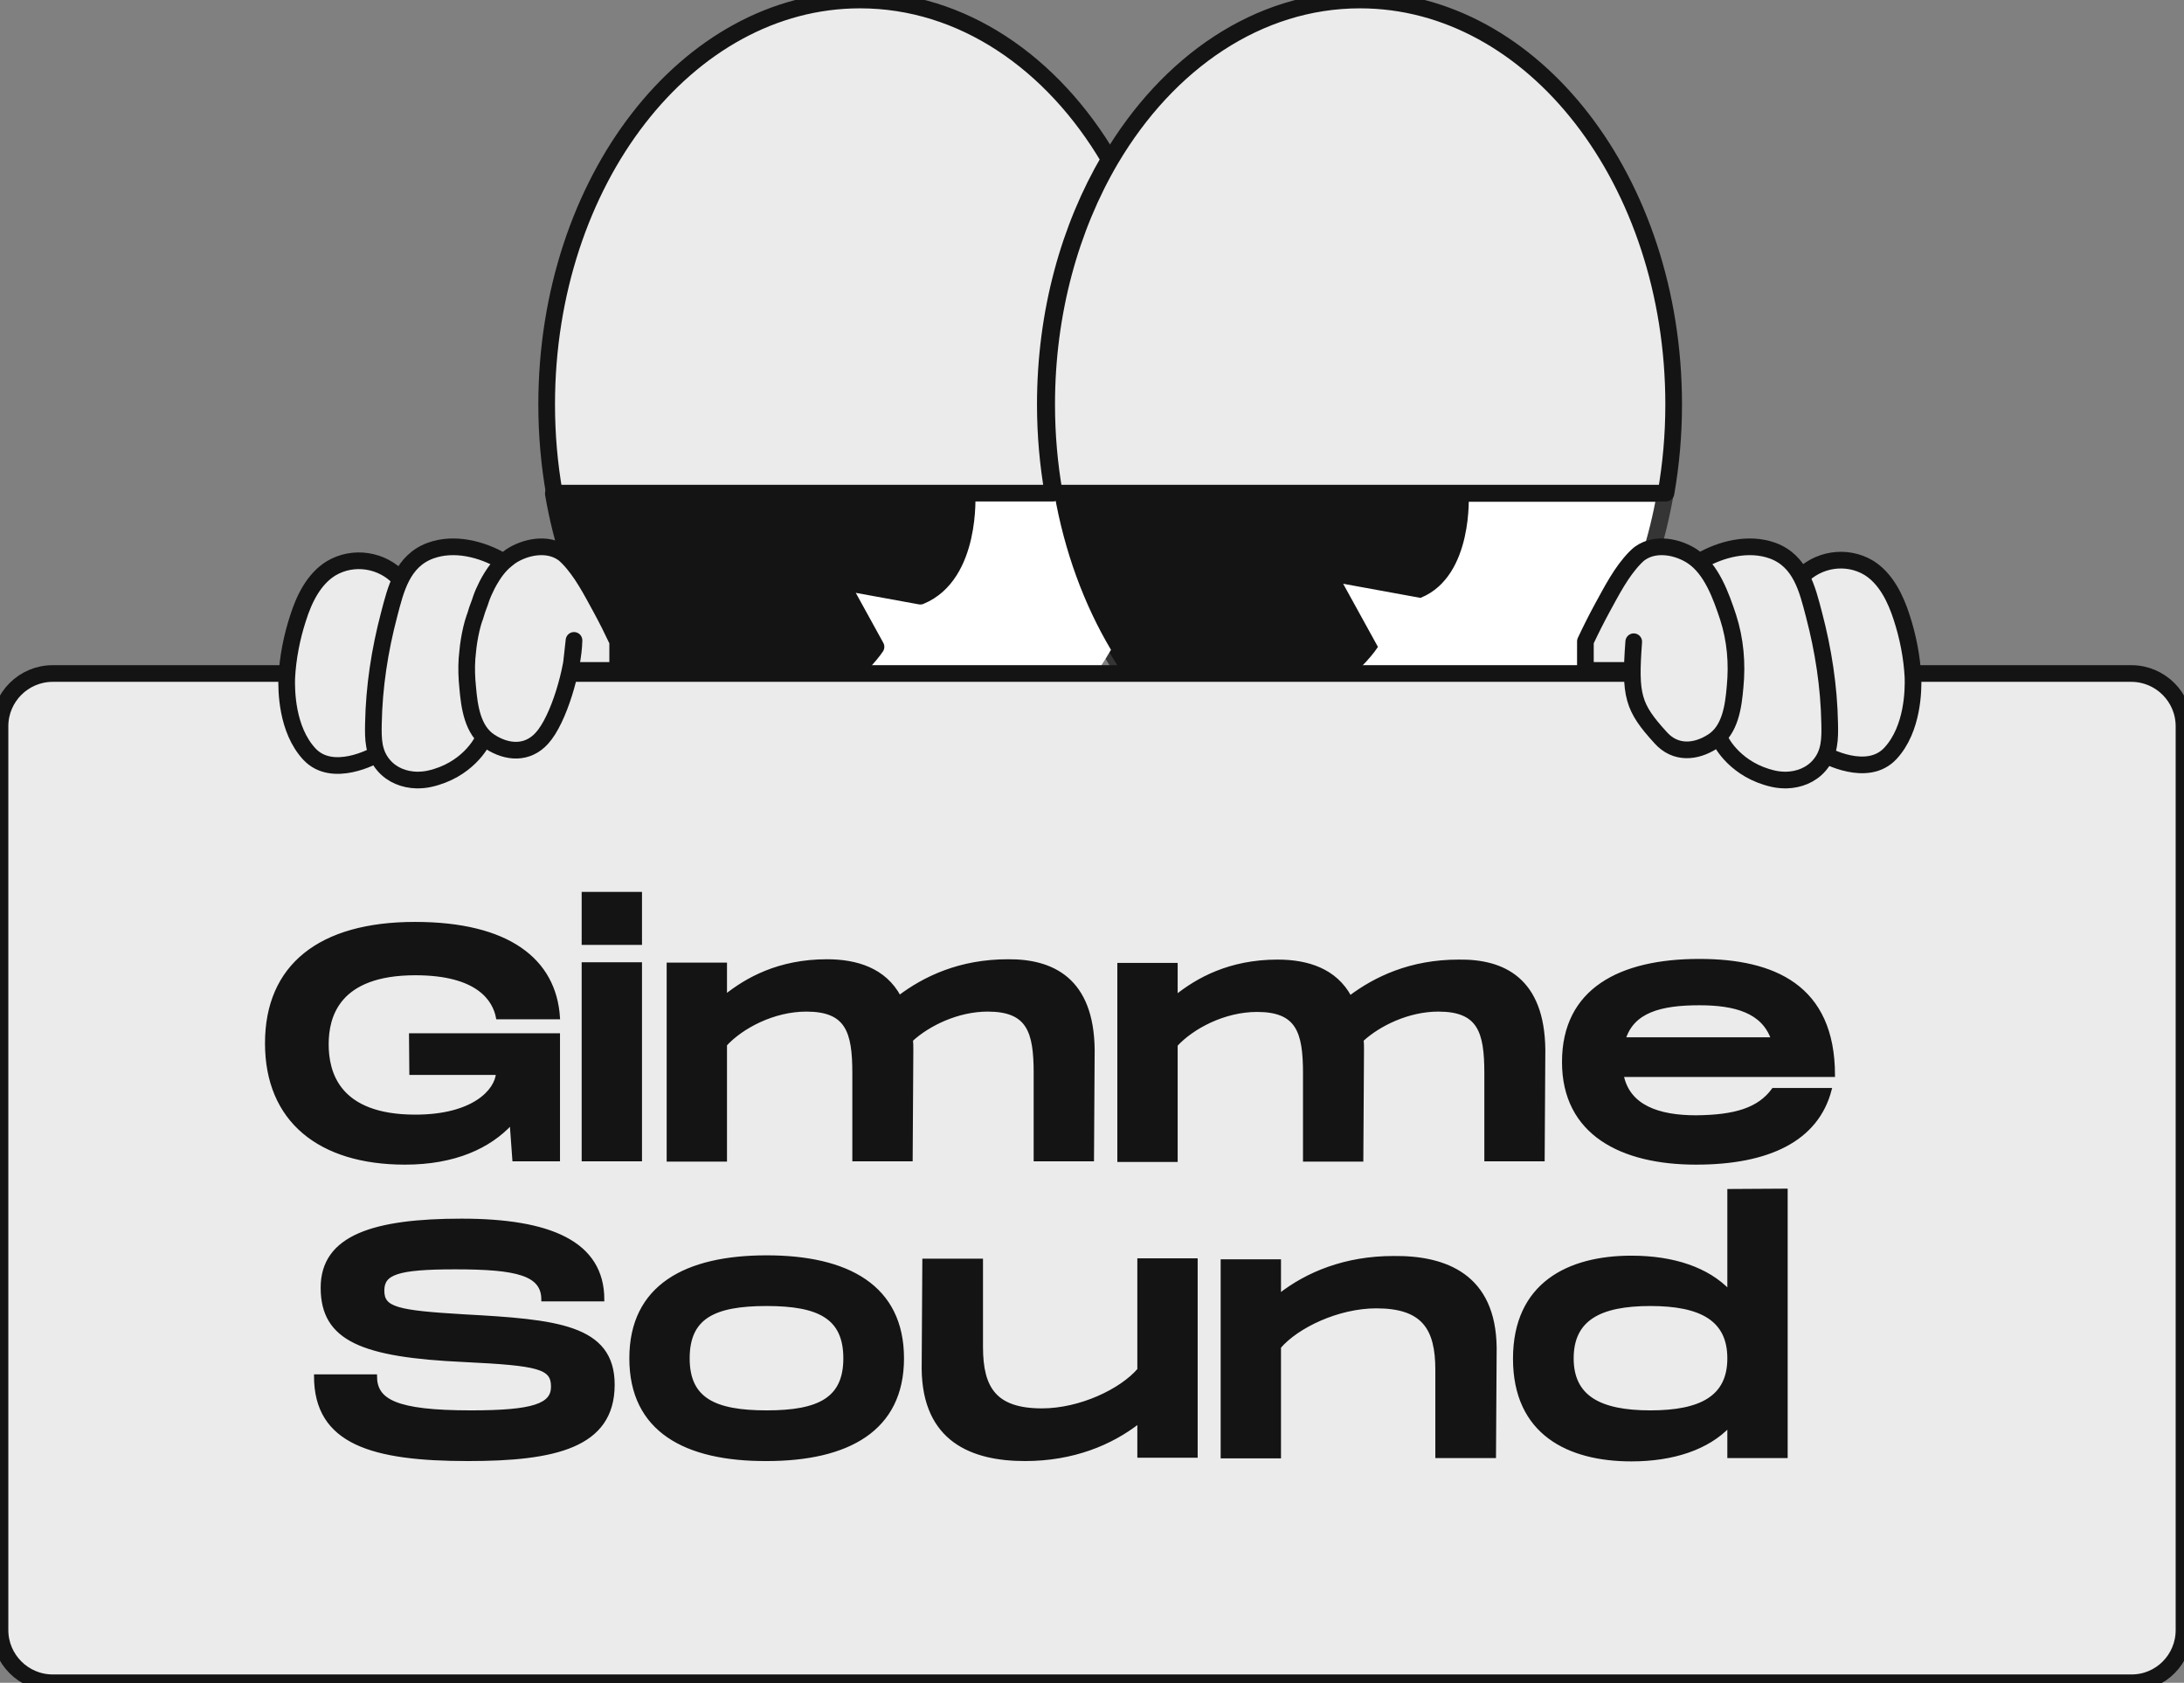
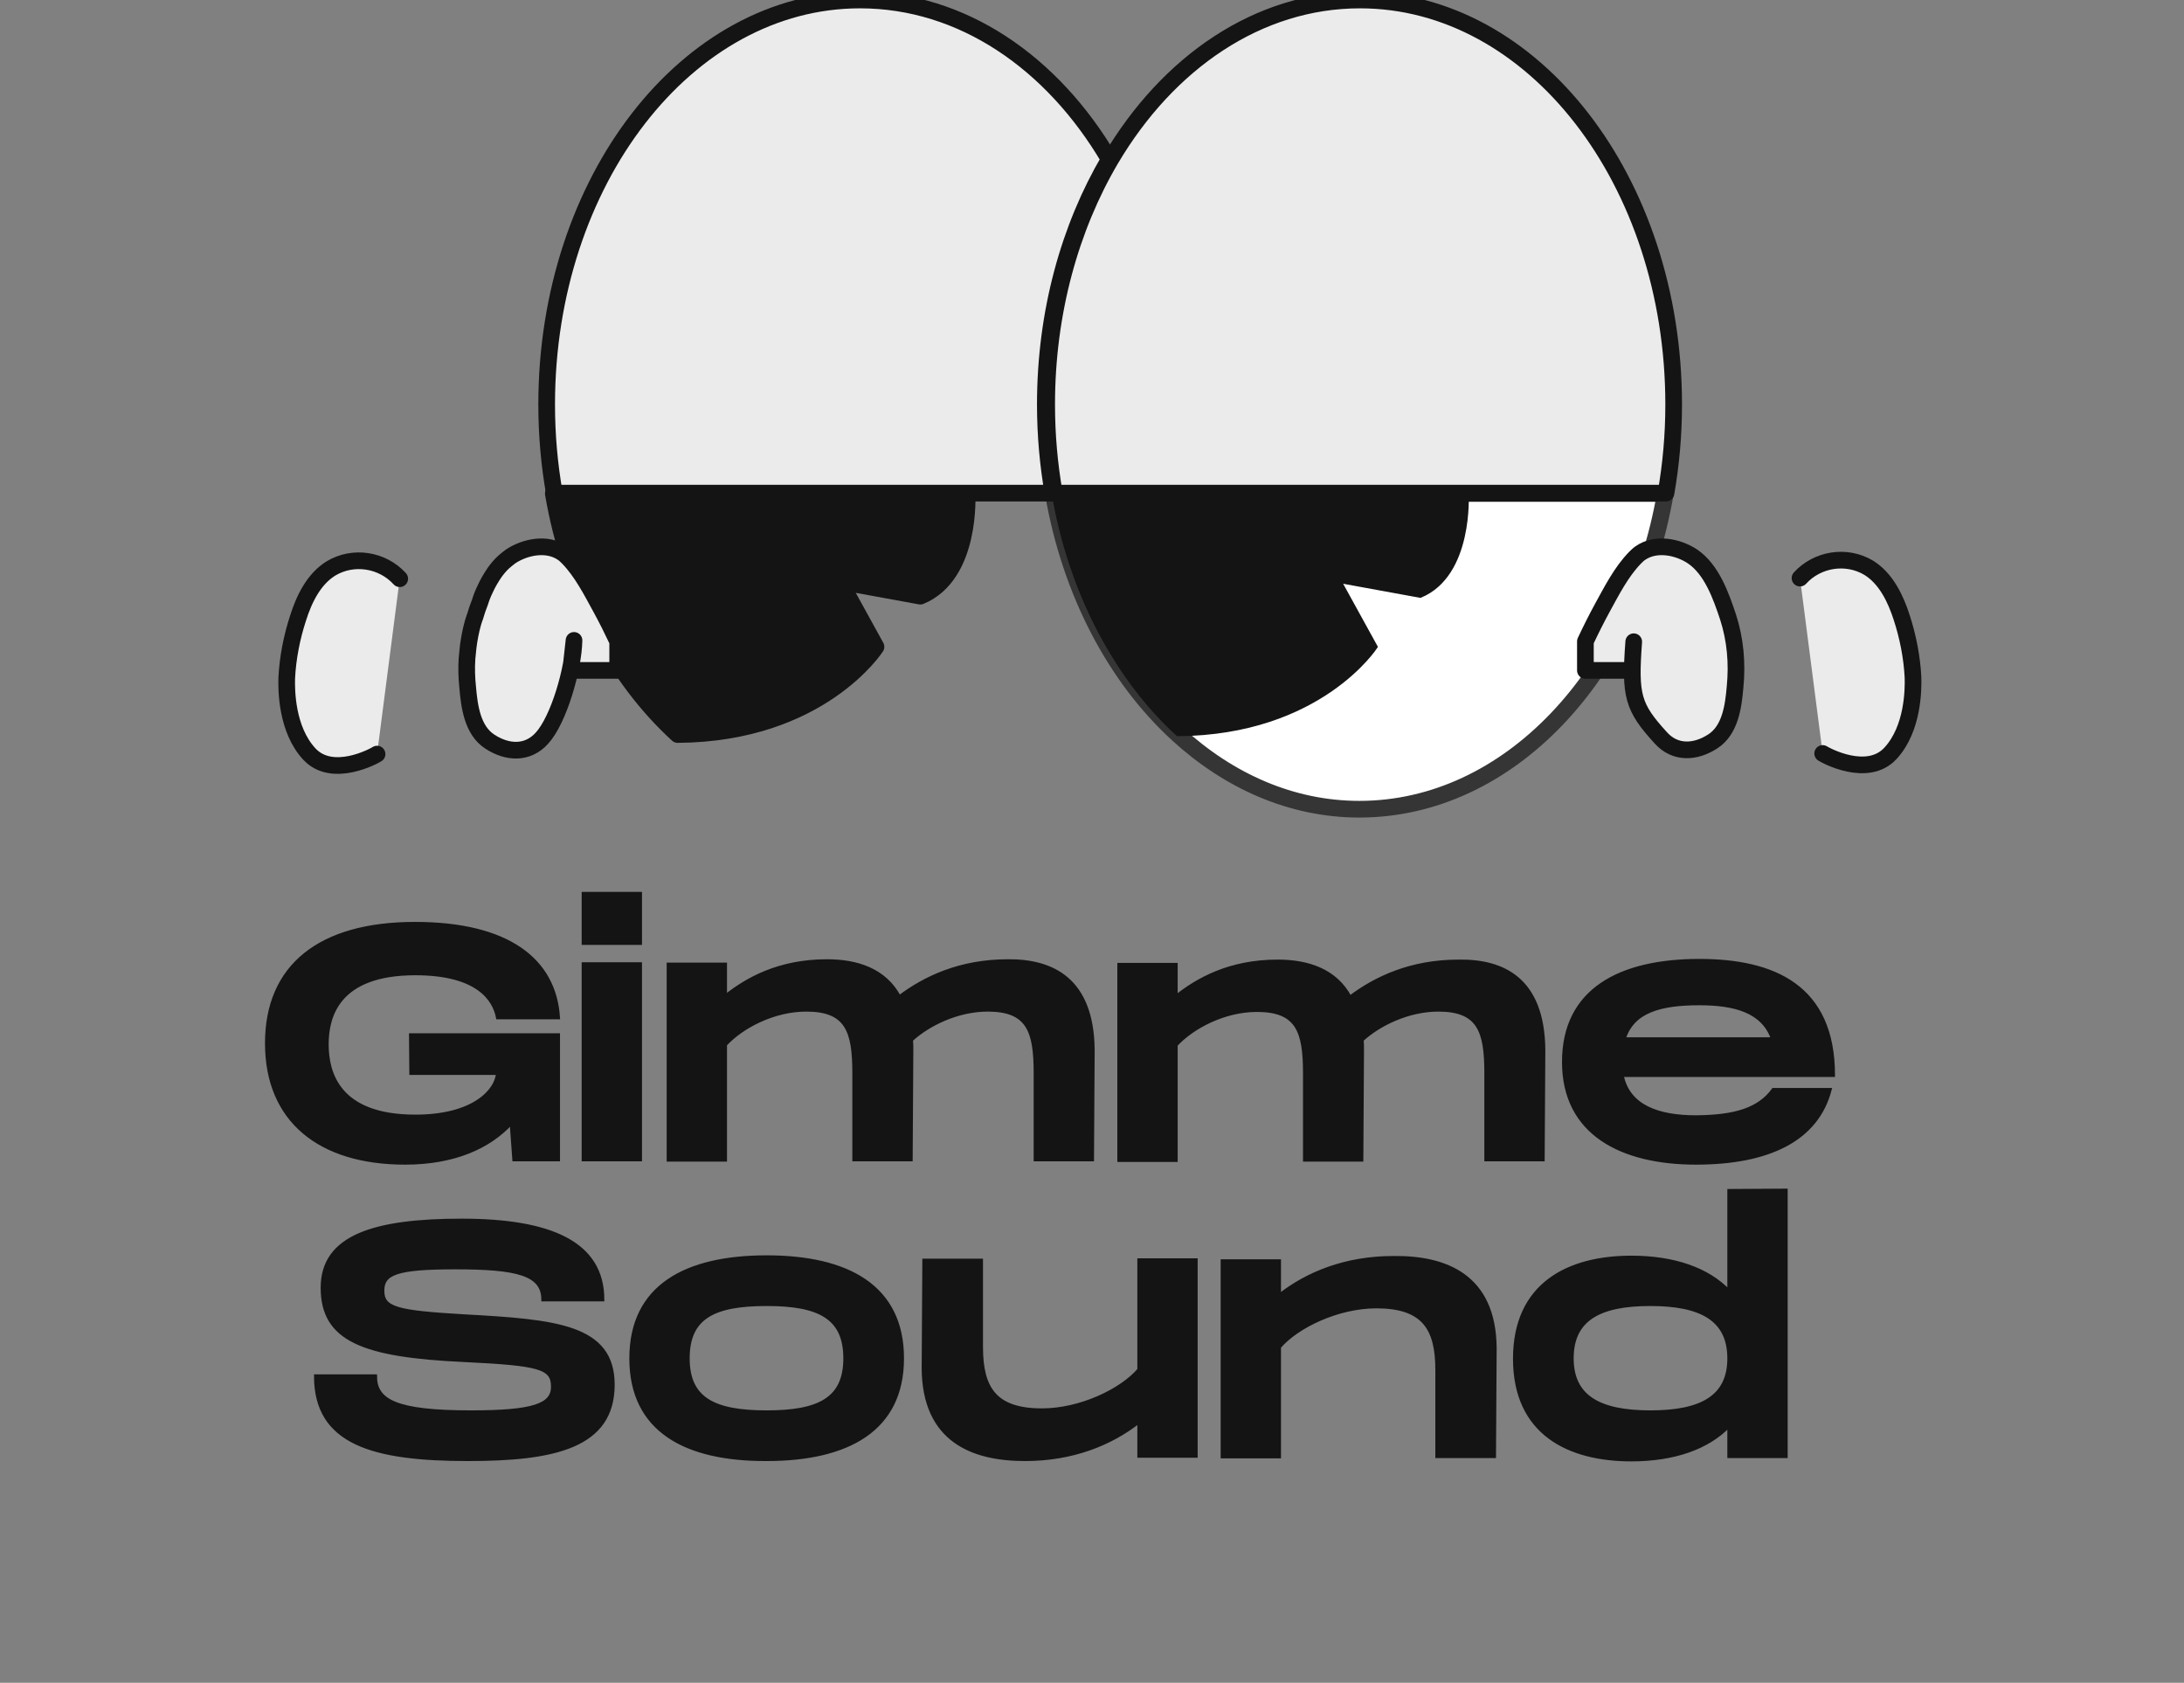
<svg xmlns="http://www.w3.org/2000/svg" width="163.8" height="126.175" fill="none" overflow="visible">
  <rect width="100%" height="100%" fill="#808080" stroke="none" />
  <g>
    <path d="M 79 37 C 80.275 44.4 83.675 50.8 88.325 55.05 C 92.175 58.575 96.875 60.675 101.95 60.675 C 113.175 60.675 122.55 50.55 124.9 37 L 79 37 Z" fill="rgb(255, 255, 255)" stroke-width="1.25" stroke="rgb(53,53,53)" stroke-linecap="round" stroke-linejoin="round" stroke-dasharray="" />
    <path d="M 78.5 30.325 C 78.5 32.625 78.7 34.825 79.075 36.975 L 124.95 36.975 C 125.325 34.825 125.525 32.625 125.525 30.325 C 125.525 13.575 115 0 102 0 C 94.375 0 87.6 4.675 83.3 11.95 L 83.3 11.95 C 80.3 17.05 78.5 23.425 78.5 30.325 Z" fill="rgb(235, 235, 235)" stroke-width="1.25" stroke="rgb(20, 20, 20)" stroke-linecap="round" stroke-linejoin="round" stroke-dasharray="" />
    <path d="M 79 37.025 C 79.75 41.375 81.225 45.35 83.25 48.75 C 84.675 51.175 86.4 53.325 88.325 55.075 C 99.025 55 103.2 48.5 103.2 48.5 L 100.5 43.6 L 106.525 44.7 C 110.4 43.1 110.025 37 110.025 37 L 79 37 Z" fill="rgb(20, 20, 20)" stroke-width="0.25" stroke="rgb(20, 20, 20)" stroke-miterlimit="10" stroke-dasharray="" />
-     <path d="M 51 55.05 C 54.85 58.575 59.55 60.675 64.625 60.675 C 72.25 60.675 79.05 55.975 83.325 48.725 C 81.3 45.325 79.825 41.325 79.075 37 L 72.675 37 C 72.675 37 73.075 43.1 69.175 44.7 L 63.15 43.6 L 65.85 48.5 C 65.85 48.5 61.7 54.975 51 55.05 Z" fill="rgb(255, 255, 255)" />
    <path d="M 41 30.325 C 41 32.625 41.2 34.825 41.575 36.975 L 78.975 36.975 C 78.6 34.825 78.4 32.625 78.4 30.325 C 78.4 23.4 80.2 17.05 83.2 11.95 L 83.2 11.95 C 78.925 4.675 72.15 0 64.5 0 C 51.525 0 41 13.575 41 30.325 Z" fill="rgb(235, 235, 235)" stroke-width="1.25" stroke="rgb(20, 20, 20)" stroke-linecap="round" stroke-linejoin="round" stroke-dasharray="" />
    <path d="M 41.5 37.025 C 42.775 44.425 46.175 50.825 50.825 55.075 C 61.525 55 65.7 48.5 65.7 48.5 L 63 43.6 L 69.025 44.7 C 72.9 43.1 72.525 37 72.525 37 L 41.5 37 Z" fill="rgb(20, 20, 20)" stroke-width="1.25" stroke="rgb(20, 20, 20)" stroke-linecap="round" stroke-linejoin="round" stroke-dasharray="" />
-     <path d="M 159.875 126.175 L 3.95 126.175 C 1.775 126.175 0 124.4 0 122.225 L 0 54.45 C 0 52.275 1.775 50.5 3.95 50.5 L 159.85 50.5 C 162.025 50.5 163.8 52.275 163.8 54.45 L 163.8 122.225 C 163.8 124.4 162.05 126.175 159.875 126.175 Z" fill="rgb(235, 235, 235)" stroke-width="1.25" stroke="rgb(20, 20, 20)" stroke-linecap="round" stroke-linejoin="round" stroke-dasharray="" />
    <path d="M 135 43.345 C 136.3 41.92 138.475 41.57 140.15 42.57 C 141.45 43.37 142.175 44.895 142.625 46.295 C 143.1 47.745 143.4 49.295 143.475 50.795 C 143.5 51.645 143.5 54.645 141.775 56.495 C 140.05 58.345 136.925 56.645 136.7 56.495" fill="rgb(235, 235, 235)" stroke-width="1.25" stroke="rgb(20, 20, 20)" stroke-linecap="round" stroke-linejoin="round" stroke-dasharray="" />
-     <path d="M 127.5 42.089 C 129.075 41.164 131.15 40.639 132.95 41.289 C 135.05 42.064 135.55 44.164 136.05 46.089 C 136.75 48.739 137.175 51.489 137.225 54.239 C 137.25 55.389 137.25 56.464 136.45 57.389 C 135.825 58.114 134.925 58.464 133.975 58.489 C 133.65 58.489 133.325 58.464 133 58.389 C 130.225 57.764 129.1 55.714 129 55.414" fill="rgb(235, 235, 235)" stroke-width="1.25" stroke="rgb(20, 20, 20)" stroke-linecap="round" stroke-linejoin="round" stroke-dasharray="" />
    <path d="M 122.18 50.267 L 118.905 50.267 L 118.905 48.092 C 119.305 47.242 119.73 46.392 120.18 45.567 C 120.88 44.292 121.605 42.867 122.63 41.817 C 122.755 41.692 122.88 41.567 123.03 41.467 C 124.18 40.667 125.83 40.992 126.93 41.717 C 128.38 42.692 129.08 44.692 129.605 46.267 C 130.155 47.967 130.305 49.742 130.13 51.517 C 130.005 52.942 129.78 54.742 128.455 55.592 C 127.18 56.417 125.655 56.542 124.555 55.317 C 122.455 53.017 122.23 52.167 122.53 48.117 M 29.98 43.392 C 28.68 41.967 26.505 41.617 24.83 42.617 C 23.53 43.417 22.805 44.917 22.355 46.342 C 21.88 47.792 21.58 49.342 21.505 50.842 C 21.48 51.692 21.48 54.692 23.205 56.542 C 24.93 58.392 28.055 56.692 28.28 56.542" fill="rgb(235, 235, 235)" stroke-width="1.25" stroke="rgb(20, 20, 20)" stroke-linecap="round" stroke-linejoin="round" stroke-dasharray="" />
-     <path d="M 37.707 42.089 C 36.132 41.164 34.057 40.639 32.282 41.289 C 30.182 42.064 29.682 44.164 29.182 46.089 C 28.482 48.739 28.057 51.489 28.007 54.239 C 27.982 55.389 27.982 56.464 28.782 57.389 C 29.407 58.114 30.307 58.464 31.257 58.489 C 31.582 58.489 31.907 58.464 32.232 58.389 C 35.007 57.764 36.132 55.714 36.232 55.414" fill="rgb(235, 235, 235)" stroke-width="1.25" stroke="rgb(20, 20, 20)" stroke-linecap="round" stroke-linejoin="round" stroke-dasharray="" />
    <path d="M 35.076 51.542 C 35.201 52.967 35.426 54.767 36.751 55.617 C 38.026 56.442 39.551 56.567 40.651 55.342 C 41.901 53.967 43.001 50.192 43.051 48.017 L 42.801 50.267 L 46.326 50.267 L 46.326 48.092 C 45.926 47.242 45.501 46.392 45.051 45.567 C 44.351 44.292 43.626 42.867 42.601 41.817 C 42.476 41.692 42.351 41.567 42.201 41.467 C 41.051 40.667 39.401 40.992 38.301 41.717 C 38.126 41.842 37.951 41.992 37.776 42.142 C 37.526 42.367 37.301 42.642 37.101 42.917 C 36.826 43.317 36.576 43.742 36.376 44.192 C 36.226 44.492 36.101 44.817 36.001 45.142 C 35.851 45.517 35.726 45.892 35.626 46.242 C 35.626 46.267 35.626 46.267 35.601 46.292 C 35.501 46.567 35.426 46.867 35.351 47.167 C 35.226 47.717 35.126 48.292 35.076 48.867 C 35.051 49.042 35.051 49.217 35.026 49.367 C 34.976 50.092 35.001 50.817 35.076 51.542 Z" fill="rgb(235, 235, 235)" stroke-width="1.25" stroke="rgb(20, 20, 20)" stroke-linecap="round" stroke-linejoin="round" stroke-dasharray="" />
    <path d="M 30.8 77.6 L 41.875 77.6 L 41.875 86.95 L 38.55 86.95 L 38.35 84.2 C 36.7 86 34.075 87.2 30.375 87.2 C 23.95 87.2 20 84 20 78.225 C 20 72.45 23.95 69.25 31.125 69.25 C 38.1 69.25 41.6 71.975 41.875 76.3 L 37.325 76.3 C 37.075 74.975 35.875 73 31.15 73 C 25.325 73 24.525 76.225 24.525 78.3 C 24.525 80.425 25.35 83.7 31.15 83.7 C 35.5 83.7 37.225 81.8 37.325 80.475 L 30.825 80.475 Z M 48.025 67 L 48.025 70.725 L 43.75 70.725 L 43.75 67 Z M 48.025 72.275 L 48.025 86.95 L 43.75 86.95 L 43.75 72.275 Z M 81.975 78.725 L 81.925 86.95 L 77.65 86.95 L 77.65 80.45 C 77.65 77.325 77.125 75.725 74.075 75.725 C 71.825 75.725 69.625 76.8 68.35 77.975 C 68.375 78.225 68.375 78.475 68.375 78.75 L 68.325 86.95 L 64.05 86.95 L 64.05 80.45 C 64.05 77.325 63.525 75.725 60.475 75.725 C 58 75.725 55.625 77 54.4 78.325 L 54.4 86.975 L 50.125 86.975 L 50.125 72.3 L 54.4 72.3 L 54.4 74.7 C 56 73.425 58.4 72.05 62.025 72.05 C 64.25 72.05 66.35 72.7 67.45 74.75 C 69.35 73.325 71.975 72.05 75.6 72.05 C 78.925 72.025 81.925 73.425 81.975 78.725 Z M 115.775 78.725 L 115.725 86.95 L 111.45 86.95 L 111.45 80.45 C 111.45 77.325 110.925 75.725 107.875 75.725 C 105.625 75.725 103.425 76.8 102.15 77.975 C 102.175 78.225 102.175 78.475 102.175 78.75 L 102.125 86.975 L 97.85 86.975 L 97.85 80.475 C 97.85 77.35 97.325 75.75 94.275 75.75 C 91.8 75.75 89.425 77.025 88.2 78.35 L 88.2 87 L 83.925 87 L 83.925 72.325 L 88.2 72.325 L 88.2 74.725 C 89.8 73.45 92.2 72.075 95.825 72.075 C 98.05 72.075 100.15 72.725 101.25 74.775 C 103.15 73.35 105.775 72.075 109.4 72.075 C 112.75 72.025 115.725 73.425 115.775 78.725 Z M 133 81.7 L 137.25 81.7 C 136.275 85.45 132.65 87.2 127.2 87.2 C 121.625 87.2 117.275 85 117.275 79.625 C 117.275 74.225 121.5 72.025 127.45 72.025 C 133.025 72.025 137.5 73.95 137.5 80.625 L 121.65 80.625 C 122.125 82.975 124.375 83.75 127.2 83.75 C 130.15 83.725 131.925 83.175 133 81.7 Z M 121.8 77.9 L 132.95 77.9 C 132.225 75.825 130.125 75.25 127.45 75.25 C 124.5 75.25 122.45 75.825 121.8 77.9 Z M 28.15 103.175 C 28.15 105.025 29.65 105.875 35.325 105.875 C 40.025 105.875 41.45 105.35 41.45 103.975 C 41.45 102.525 40.45 102.275 34.8 102 C 27.2 101.65 24.175 100.45 24.175 96.55 C 24.175 92.7 28.1 91.5 34.625 91.5 C 41.2 91.5 45.2 93.15 45.2 97.45 L 40.725 97.45 C 40.725 95.525 38.8 95.05 34.15 95.05 C 29.725 95.05 28.7 95.475 28.7 96.775 C 28.7 98.125 29.75 98.375 34.825 98.675 C 41.7 99.05 45.975 99.425 45.975 103.825 C 45.975 108.475 41.55 109.425 35.1 109.425 C 27.95 109.425 23.675 108.2 23.675 103.175 Z M 47.325 101.85 C 47.325 96.45 51.425 94.25 57.5 94.25 C 63.55 94.25 67.675 96.45 67.675 101.85 C 67.675 107.225 63.55 109.425 57.5 109.425 C 51.4 109.45 47.325 107.25 47.325 101.85 Z M 63.375 101.85 C 63.375 98.775 61.425 97.8 57.5 97.8 C 53.525 97.8 51.6 98.775 51.6 101.85 C 51.6 104.9 53.55 105.875 57.5 105.875 C 61.425 105.875 63.375 104.9 63.375 101.85 Z M 89.7 94.5 L 89.7 109.175 L 85.425 109.175 L 85.425 106.6 C 83.325 108.25 80.45 109.425 76.875 109.425 C 72.95 109.425 69.3 108.025 69.25 102.625 L 69.3 94.5 L 73.6 94.5 L 73.6 101 C 73.6 104.125 74.65 105.725 78.15 105.725 C 81.025 105.725 84.1 104.25 85.425 102.7 L 85.425 94.475 L 89.7 94.475 Z M 112.125 101.075 L 112.075 109.2 L 107.775 109.2 L 107.775 102.7 C 107.775 99.575 106.725 97.975 103.225 97.975 C 100.35 97.975 97.275 99.45 95.95 101 L 95.95 109.225 L 91.675 109.225 L 91.675 94.55 L 95.95 94.55 L 95.95 97.125 C 98.05 95.475 100.925 94.3 104.5 94.3 C 108.425 94.25 112.075 95.65 112.125 101.075 Z M 133.95 89.25 L 133.95 109.2 L 129.675 109.2 L 129.675 106.9 C 128.075 108.575 125.5 109.45 122.35 109.45 C 117.65 109.45 113.6 107.475 113.6 101.875 C 113.6 96.275 117.65 94.275 122.35 94.275 C 125.525 94.275 128.075 95.15 129.675 96.825 L 129.675 89.275 Z M 129.675 101.85 C 129.675 98.925 127.575 97.8 123.775 97.8 C 119.95 97.8 117.9 98.925 117.9 101.85 C 117.9 104.75 119.975 105.875 123.775 105.875 C 127.6 105.875 129.675 104.75 129.675 101.85 Z" fill="rgb(20, 20, 20)" stroke-width="0.25" stroke="rgb(20, 20, 20)" stroke-miterlimit="10" stroke-dasharray="" />
  </g>
</svg>